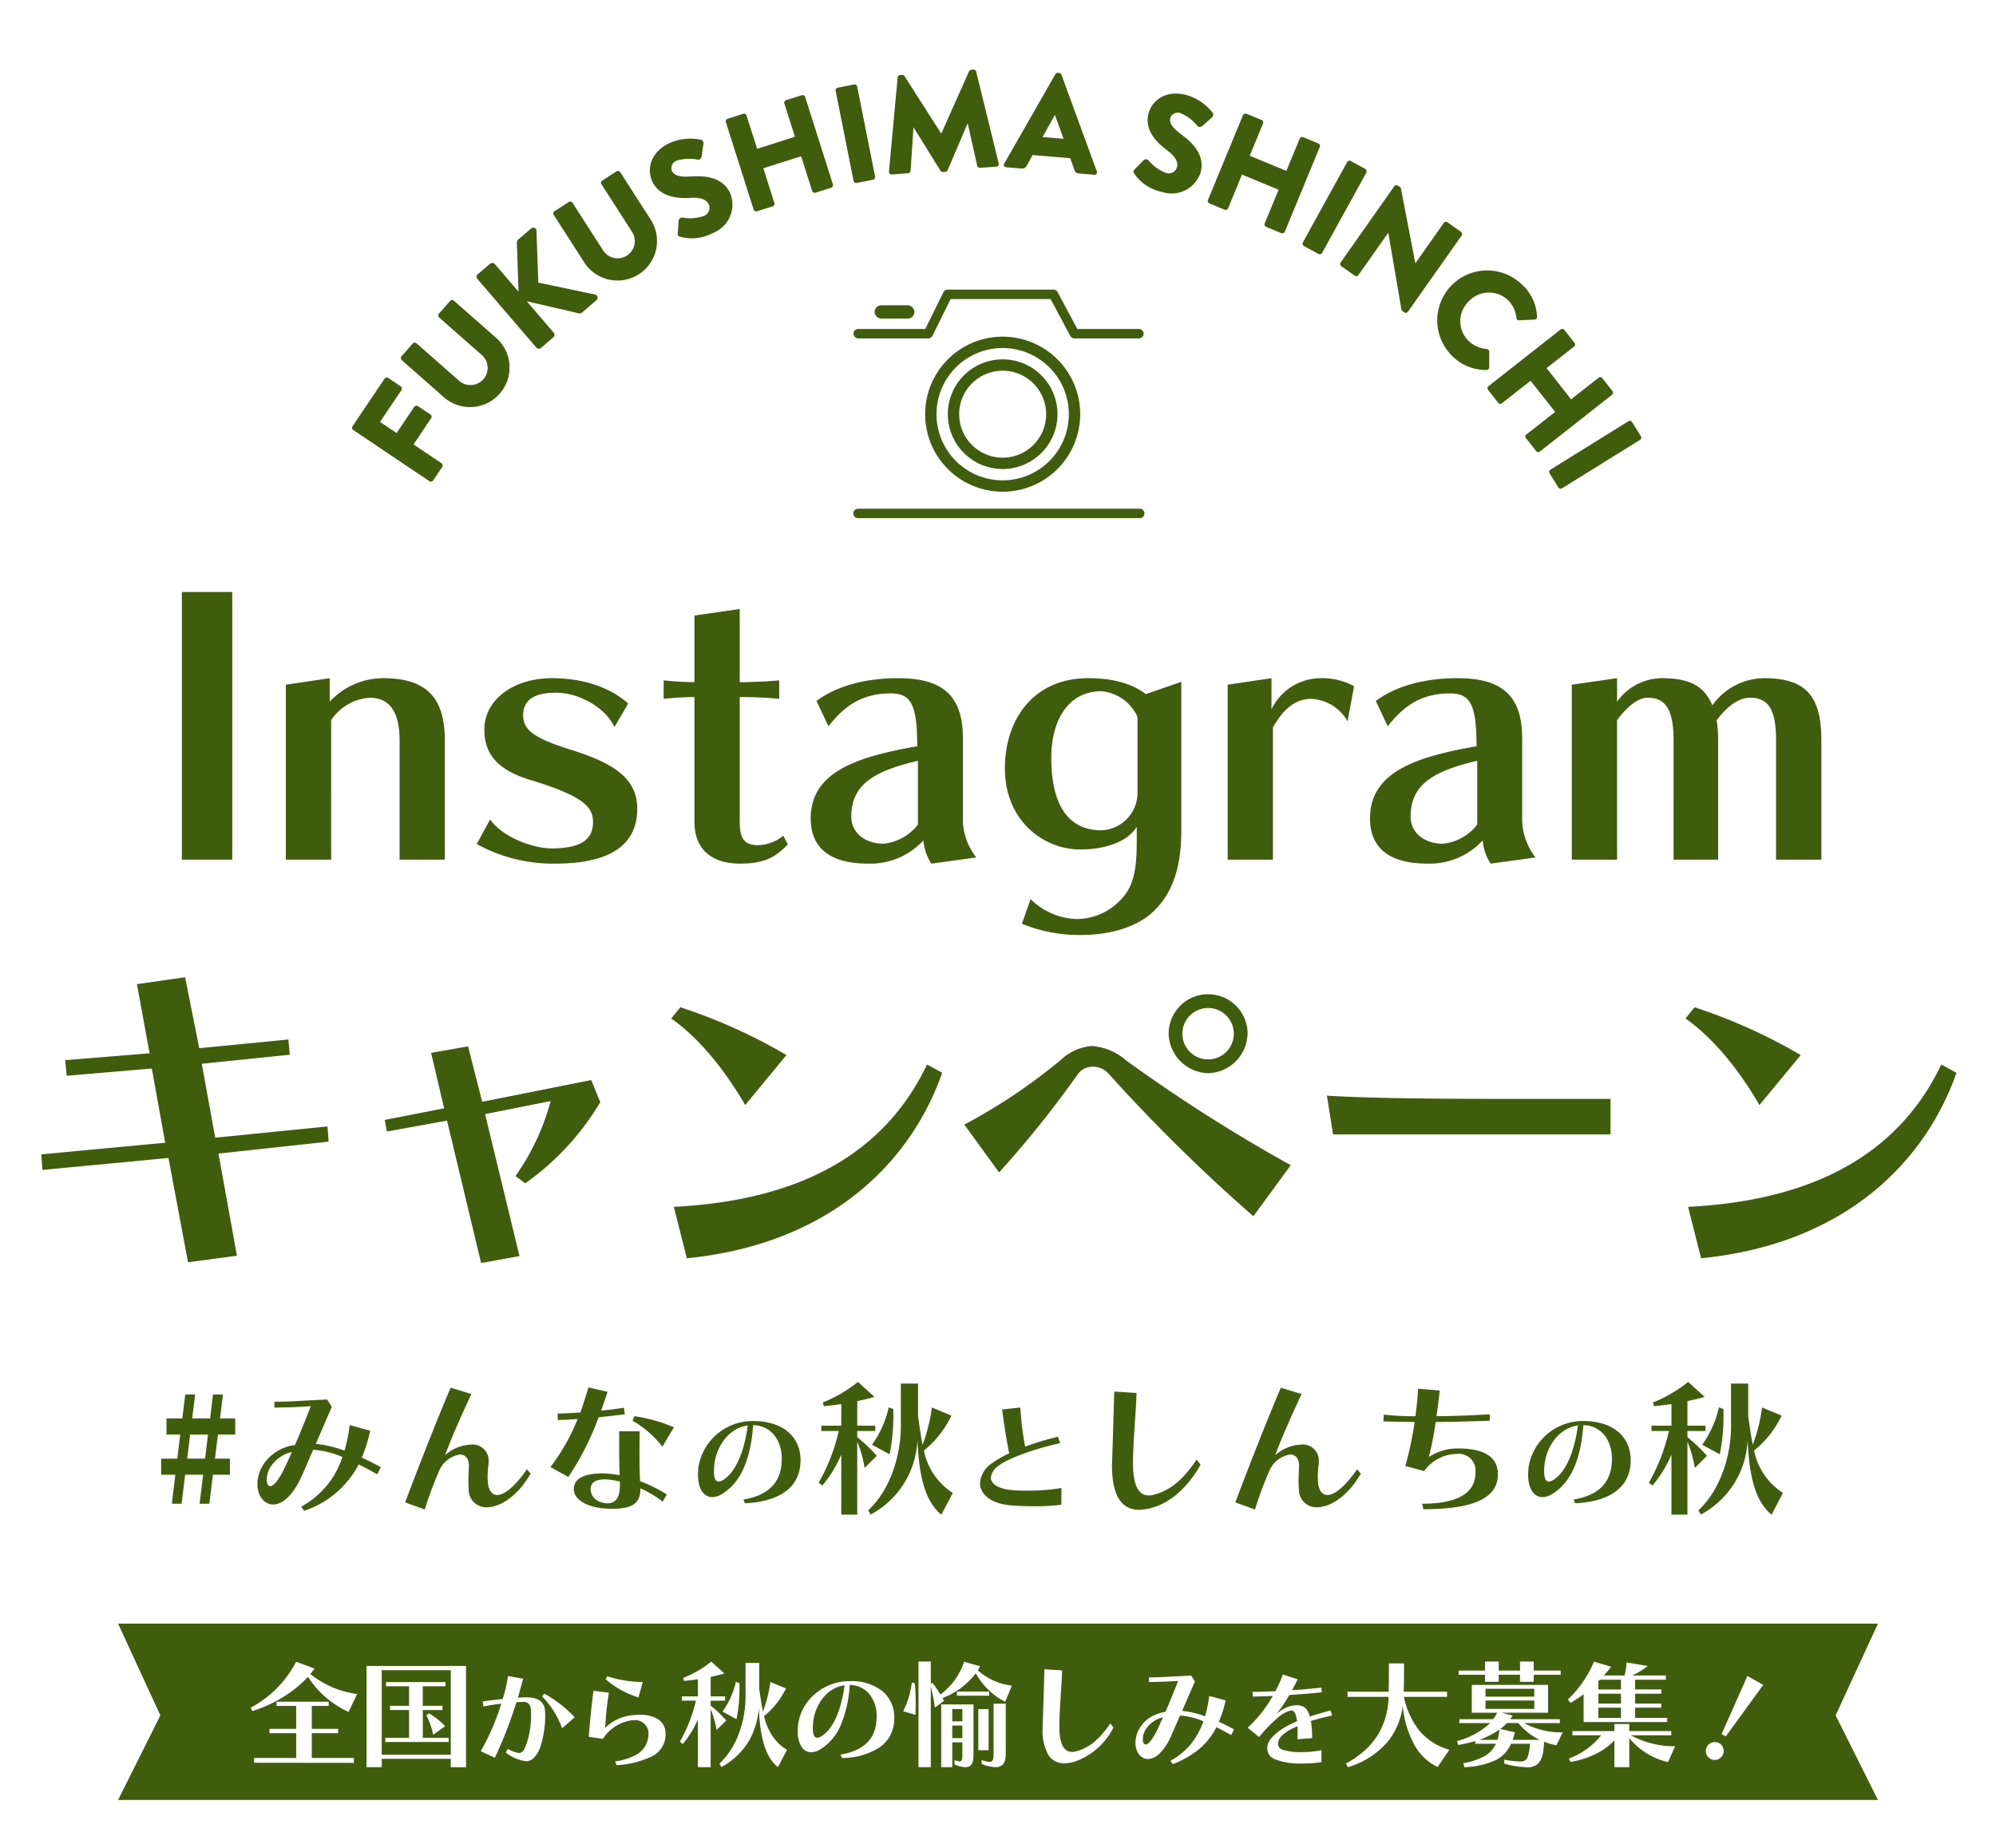
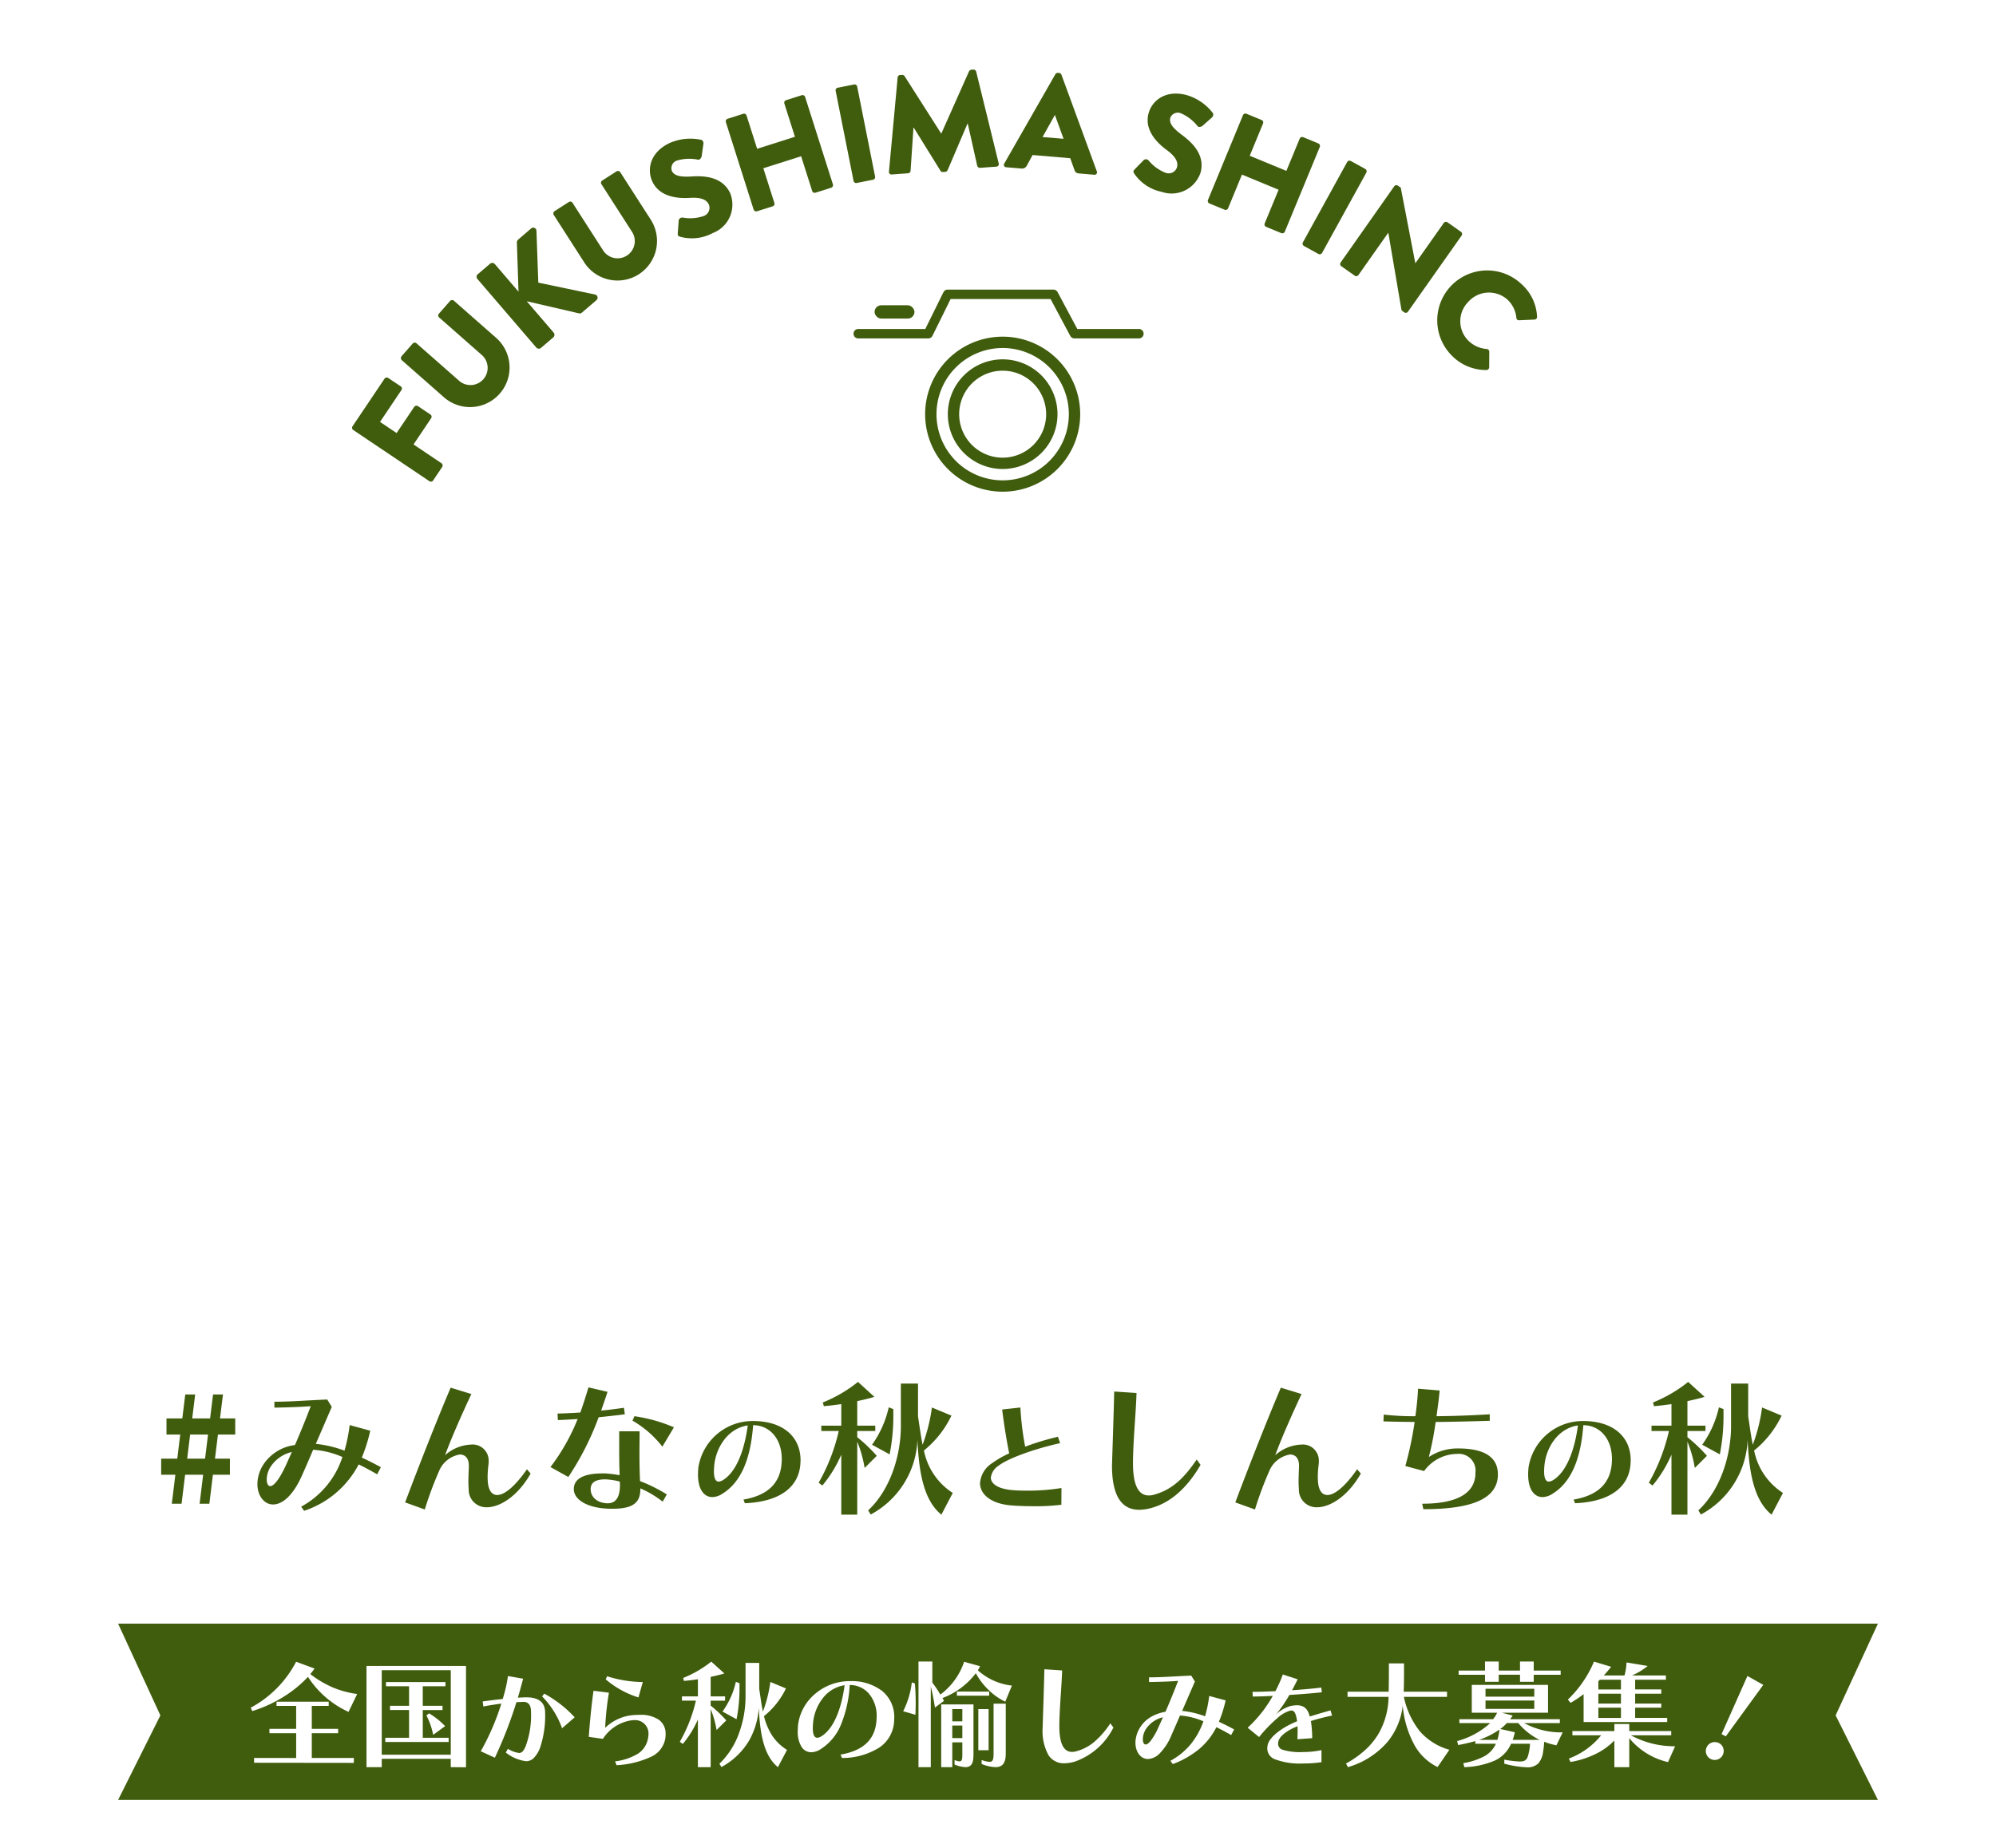
<svg xmlns="http://www.w3.org/2000/svg" width="270" height="250" viewBox="0 0 270 250">
  <g id="nav-text" transform="translate(-406 -120)">
    <rect id="長方形_1193" data-name="長方形 1193" width="270" height="250" transform="translate(406 120)" fill="none" />
    <g id="グループ_2160" data-name="グループ 2160" transform="translate(4.5 5.373)">
      <g id="グループ_1418" data-name="グループ 1418" transform="translate(401.5 122.626)">
        <path id="パス_5152" data-name="パス 5152" d="M-102.93,0l.48-3.92h2.3V-6.1h-2.02l.4-3.26h2.34v-2.18h-2.06l.4-3.24h-1.34l-.4,3.24h-2.42l.4-3.24h-1.34l-.4,3.24h-2.14v2.18h1.86l-.4,3.26h-2.18v2.18h1.92L-108.01,0h1.32l.48-3.92h2.44L-104.25,0Zm-.58-6.1h-2.42l.4-3.26h2.42Zm23.78,1.16c-.88-.48-1.74-.92-2.58-1.3a21.06,21.06,0,0,0,1.14-3.64l-2.78-.76a21.592,21.592,0,0,1-.7,3.46,15.712,15.712,0,0,0-3.88-.92l2.16-5-.62-1c-3.16.14-4.94.3-7.14.3v.8c2.36-.04,4-.12,4.92-.2-.76,1.98-1.44,3.64-2.14,5.26a6,6,0,0,0-4.3,2.68,4.99,4.99,0,0,0-.78,2.6c0,1.56.9,2.76,2.12,2.76,1.18,0,2.68-1.08,3.98-4.08.54-1.22,1-2.28,1.44-3.32a11.747,11.747,0,0,1,3.96.98A11.77,11.77,0,0,1-90.51.4l.4.56a12.891,12.891,0,0,0,7.38-6.28c.78.38,1.62.84,2.5,1.34Zm-12.8-.36c-1,2.18-1.74,2.92-2.16,2.92-.32,0-.48-.4-.48-.9a3.326,3.326,0,0,1,.46-1.62A4.706,4.706,0,0,1-91.77-7Zm32.56.64c-1.7,2.44-3.1,3.48-4.02,3.48-.72,0-1.14-.6-1.26-1.64-.02-.24-.04-.5-.04-.8a13.05,13.05,0,0,1,.12-1.7,3.389,3.389,0,0,0,.02-.44A2.165,2.165,0,0,0-67.55-8a5.618,5.618,0,0,0-3.5,1.44c.94-2.54,2.32-5.62,3.56-8.28l-2.8-.86c-1.98,4.66-4.28,10.54-6.16,15.52l2.66.96a47.179,47.179,0,0,1,1.9-5.12,3.7,3.7,0,0,1,2.84-2.32c.7,0,1.22.48,1.22,1.5V-5c-.02.58-.06,1.32-.06,2,0,.38.02.76.04,1.06A2.375,2.375,0,0,0-65.41.48c1.8,0,4.2-1.5,5.94-4.56Zm18.92,3.4a21.064,21.064,0,0,0-3.62-1.8c-.06-1.3-.08-2.52-.08-3.64s.02-2.16.02-3.1h-2.76v1.82c0,1.26,0,2.6.06,4.12a16.567,16.567,0,0,0-1.94-.24h-.38c-2.64,0-3.88.78-3.88,2.12,0,1.48,1.92,2.52,4.46,2.64.28.02.54.02.78.02,2.72,0,3.76-.78,3.76-2.66v-.1a14,14,0,0,1,3.02,1.8ZM-54.37-3.62a38.405,38.405,0,0,0,4.1-8.08c1.2-.12,2.42-.26,3.54-.4l-.12-.88c-.96.14-2.02.28-3.08.38.28-.82.58-1.66.86-2.54l-2.58-.6c-.36,1.22-.72,2.34-1.1,3.4-1.16.08-2.22.12-3.08.14l.04.88c.8-.02,1.72-.08,2.68-.14a27.712,27.712,0,0,1-3.68,6.5Zm5.2,3.56c-1.34-.08-2.18-.86-2.18-1.92,0-.96.78-1.32,1.98-1.32a9.885,9.885,0,0,1,1.96.3,3.24,3.24,0,0,1,.02.44v.08c0,1.52-.52,2.42-1.64,2.42Zm9.08-10.28a20.969,20.969,0,0,0-5.34-1.5l-.26.6a13.94,13.94,0,0,1,4.04,3.52Zm9.6,10.272c4.607-.187,7.327-2.091,7.514-5.406,0-.136.017-.272.017-.391,0-3.3-2.5-5.321-6.392-5.321a7.423,7.423,0,0,0-7.429,6.273q-.051.51-.051.969C-36.835-1.921-36-.9-34.9-.9a2.525,2.525,0,0,0,1.326-.425c2.516-1.53,3.859-4.641,4.2-9.3,2.108,0,3.876,1.683,3.876,4.607,0,.136-.017.272-.017.408-.153,2.7-1.717,4.454-5.168,5.049Zm.391-10.523c-.51,3.757-1.683,6.256-3.2,7.293a1.5,1.5,0,0,1-.731.306c-.408,0-.646-.425-.646-1.377,0-.255.017-.561.051-.9C-34.37-7.633-32.789-10.2-30.1-10.591ZM-2.37-1.46A8.868,8.868,0,0,1-6.27-7.2a13.549,13.549,0,0,0,3.72-4.72l-2.64-1.1A22.971,22.971,0,0,1-6.45-7.98c-.26-1.26-.42-2.56-.62-3.84v-4.44H-9.39v5.76c0,3.9-1.38,8.56-4.42,11.4l.34.56A11.98,11.98,0,0,0-7.15-8.64c.2,4.1.74,8.08,3.24,10.12ZM-15.29,1.48V-8.4a16.646,16.646,0,0,1,1,3.56l1.64-1.64A20.943,20.943,0,0,0-15.29-9v-.84h2.44v-.72h-2.44v-3.32c.82-.18,1.62-.36,2.32-.58l-2.22-2.02a18.672,18.672,0,0,1-4.76,2.78l.14.5c.76-.06,1.56-.16,2.36-.28v2.92h-2.7v.72h2.36a25.6,25.6,0,0,1-2.72,7l.5.38a17.018,17.018,0,0,0,2.56-4.18V1.48Zm4.38-8.16a26.424,26.424,0,0,0,.5-5.38v-.74l-.62-.24a13.931,13.931,0,0,1-2.26,5.06ZM12.337-2.125a27.927,27.927,0,0,1-4.658.357c-.7,0-1.377-.017-1.955-.068-1.989-.17-2.941-.867-2.941-1.7A2.249,2.249,0,0,1,3.837-5.151C5.027-6.086,8.546-7.4,12.15-8.194l-.289-.867A36.362,36.362,0,0,0,7.424-7.718a39.368,39.368,0,0,1-.646-5.3l-2.465.272c.255,2.091.629,4.352.952,5.933A13.005,13.005,0,0,0,2.936-5.474,3.493,3.493,0,0,0,1.321-2.788c0,1.5,1.445,2.822,4.352,3.026.9.068,1.938.1,2.958.1a28.4,28.4,0,0,0,3.689-.2ZM30.63-5.98c-1.9,2.8-3.54,4.14-5.78,4.76a2.315,2.315,0,0,1-.72.1c-1.3,0-2.12-1.24-2.12-4.34v-.48c.08-3.44.36-5.78.48-9.04l-3.02-.2c-.08,3.2-.16,5.66-.28,9.34,0,.24-.02.46-.02.68C19.17-1,20.51.82,22.85.82A6.545,6.545,0,0,0,24.61.54c2.6-.74,4.84-2.84,6.54-5.8Zm21.7,1.32c-1.7,2.44-3.1,3.48-4.02,3.48-.72,0-1.14-.6-1.26-1.64-.02-.24-.04-.5-.04-.8a13.049,13.049,0,0,1,.12-1.7,3.39,3.39,0,0,0,.02-.44A2.165,2.165,0,0,0,44.75-8a5.618,5.618,0,0,0-3.5,1.44c.94-2.54,2.32-5.62,3.56-8.28l-2.8-.86C40.03-11.04,37.73-5.16,35.85-.18l2.66.96a47.178,47.178,0,0,1,1.9-5.12,3.7,3.7,0,0,1,2.84-2.32c.7,0,1.22.48,1.22,1.5V-5c-.02.58-.06,1.32-.06,2,0,.38.02.76.04,1.06A2.375,2.375,0,0,0,46.89.48c1.8,0,4.2-1.5,5.94-4.56Zm19.04.68c0-2.12-1.52-3.5-5.4-3.5a7.054,7.054,0,0,0-3.94,1.16,40.824,40.824,0,0,0,.92-4.74c2.24-.02,4.7-.08,7.32-.16v-.88c-2.62.16-5.02.24-7.2.26.16-1.22.32-2.28.42-3.48l-2.92-.24c-.06,1.28-.18,2.4-.36,3.72a35.106,35.106,0,0,1-4.28-.22l-.04.92c1.22.04,2.64.06,4.22.08A47.468,47.468,0,0,1,58.85-5.1l2.54.68a5.571,5.571,0,0,1,4.48-2.32A2.256,2.256,0,0,1,68.33-4.2v.28C68.21-1.86,66.57,0,61.13,0l.16.74c6.66,0,9.94-1.44,10.08-4.52ZM81.806-.068c4.607-.187,7.327-2.091,7.514-5.406,0-.136.017-.272.017-.391,0-3.3-2.5-5.321-6.392-5.321a7.423,7.423,0,0,0-7.429,6.273q-.051.51-.051.969C75.465-1.921,76.3-.9,77.4-.9a2.525,2.525,0,0,0,1.326-.425c2.516-1.53,3.859-4.641,4.2-9.3,2.108,0,3.876,1.683,3.876,4.607,0,.136-.017.272-.017.408-.153,2.7-1.717,4.454-5.168,5.049ZM82.2-10.591C81.687-6.834,80.514-4.335,79-3.3a1.5,1.5,0,0,1-.731.306c-.408,0-.646-.425-.646-1.377,0-.255.017-.561.051-.9C77.93-7.633,79.511-10.2,82.2-10.591ZM109.93-1.46a8.868,8.868,0,0,1-3.9-5.74,13.549,13.549,0,0,0,3.72-4.72l-2.64-1.1a22.971,22.971,0,0,1-1.26,5.04c-.26-1.26-.42-2.56-.62-3.84v-4.44h-2.32v5.76c0,3.9-1.38,8.56-4.42,11.4l.34.56a11.98,11.98,0,0,0,6.32-10.1c.2,4.1.74,8.08,3.24,10.12ZM97.01,1.48V-8.4a16.646,16.646,0,0,1,1,3.56l1.64-1.64A20.943,20.943,0,0,0,97.01-9v-.84h2.44v-.72H97.01v-3.32c.82-.18,1.62-.36,2.32-.58l-2.22-2.02a18.672,18.672,0,0,1-4.76,2.78l.14.5c.76-.06,1.56-.16,2.36-.28v2.92h-2.7v.72h2.36a25.6,25.6,0,0,1-2.72,7l.5.38a17.018,17.018,0,0,0,2.56-4.18V1.48Zm4.38-8.16a26.425,26.425,0,0,0,.5-5.38v-.74l-.62-.24a13.931,13.931,0,0,1-2.26,5.06Z" transform="translate(131.25 195.443)" fill="#405c0d" />
        <g id="グループ_1575" data-name="グループ 1575" transform="translate(47.475)">
          <g id="グループ_1404" data-name="グループ 1404" transform="translate(67.95 31.178)">
            <g id="グループ_1405" data-name="グループ 1405" transform="translate(0)">
              <path id="パス_2015" data-name="パス 2015" d="M6748.712,2309.7H6740a.637.637,0,0,1-.563-.338l-2.666-4.988h-13.526l-2.452,4.969a.639.639,0,0,1-.573.357h-9.465a.639.639,0,1,1,0-1.279h9.068l2.452-4.97a.64.64,0,0,1,.573-.356h14.308a.64.64,0,0,1,.564.338l2.665,4.988h8.331a.639.639,0,0,1,0,1.279Z" transform="translate(-6710.083 -2303.091)" fill="#405c0d" />
              <rect id="長方形_764" data-name="長方形 764" width="5.395" height="1.798" rx="0.899" transform="translate(2.879 2.125)" fill="#405c0d" />
              <path id="楕円形_11" data-name="楕円形 11" d="M10.487,1.535a8.952,8.952,0,1,0,8.952,8.952,8.962,8.962,0,0,0-8.952-8.952m0-1.535A10.487,10.487,0,1,1,0,10.487,10.487,10.487,0,0,1,10.487,0Z" transform="translate(9.719 6.371)" fill="#405c0d" />
              <path id="楕円形_12" data-name="楕円形 12" d="M7.417,1.535A5.883,5.883,0,1,0,13.3,7.417,5.889,5.889,0,0,0,7.417,1.535M7.417,0A7.417,7.417,0,1,1,0,7.417,7.417,7.417,0,0,1,7.417,0Z" transform="translate(12.789 9.44)" fill="#405c0d" />
-               <path id="線_9" data-name="線 9" d="M36.249-1.221H-1.861A.639.639,0,0,1-2.5-1.861.639.639,0,0,1-1.861-2.5h38.11a.639.639,0,0,1,.639.639A.639.639,0,0,1,36.249-1.221Z" transform="translate(2.5 32.146)" fill="#405c0d" />
            </g>
          </g>
          <g id="_レイヤー_1-2" transform="matrix(1, 0.017, -0.017, 1, 0.995, 0)">
            <path id="パス_2054" data-name="パス 2054" d="M.163,7.17a.356.356,0,0,1-.1-.494L4.282.161a.36.36,0,0,1,.494-.1L6.493,1.167a.356.356,0,0,1,.1.494L3.77,6.022l2.267,1.47L8.365,3.9a.375.375,0,0,1,.494-.1L10.575,4.91a.364.364,0,0,1,.1.494L8.352,8.992l3.829,2.483a.37.37,0,0,1,.1.494l-1.2,1.859a.36.36,0,0,1-.494.1L.163,7.176Z" transform="translate(0 42.996)" fill="#405c0d" />
            <path id="パス_2055" data-name="パス 2055" d="M.12,8.229a.372.372,0,0,1-.043-.5l1.495-1.76a.36.36,0,0,1,.5-.043l5.787,4.916A2.325,2.325,0,1,0,10.866,7.3L5.079,2.381a.359.359,0,0,1-.043-.5L6.531.12a.372.372,0,0,1,.5-.043l5.9,5.015a5.349,5.349,0,0,1-6.923,8.152L.108,8.229Z" transform="translate(6.441 32.371)" fill="#405c0d" />
            <path id="パス_2056" data-name="パス 2056" d="M.116,7.072a.445.445,0,0,1,.037-.636L1.8,4.979a.462.462,0,0,1,.636.037L5.705,8.7,5.372,2.052a.549.549,0,0,1,.142-.377L7.28.106a.431.431,0,0,1,.71.3l.371,7.022,7.714,1.482a.437.437,0,0,1,.191.753l-1.933,1.717a.5.5,0,0,1-.34.124L6.842,9.975l3.712,4.181a.455.455,0,0,1-.037.636L8.873,16.25a.449.449,0,0,1-.636-.037Z" transform="translate(16.493 22.387)" fill="#405c0d" />
            <path id="パス_2057" data-name="パス 2057" d="M.056,6.083a.37.37,0,0,1,.1-.494L2.075,4.311a.355.355,0,0,1,.494.1l4.218,6.324a2.325,2.325,0,1,0,3.866-2.581L6.435,1.828a.355.355,0,0,1,.1-.494L8.455.056a.37.37,0,0,1,.494.1l4.3,6.448a5.347,5.347,0,0,1-8.893,5.935L.056,6.089Z" transform="translate(26.725 14.526)" fill="#405c0d" />
            <path id="パス_2058" data-name="パス 2058" d="M3.915,12.855l.1-1.785a.487.487,0,0,1,.525-.383,5.622,5.622,0,0,0,2.847-.259,1.175,1.175,0,0,0,.661-1.581c-.352-.7-1.2-.951-2.575-.84-1.729.142-4.1-.086-5.1-2.1C-.451,4.239.012,1.917,2.6.639A6.959,6.959,0,0,1,6.824.12c.259.019.377.34.364.488L6.972,2.325c-.025.241-.253.543-.463.5A5.916,5.916,0,0,0,3.606,3,1.091,1.091,0,0,0,2.97,4.388c.309.624,1.044.846,2.643.723,1.569-.13,4.162-.136,5.293,2.155a4.115,4.115,0,0,1-2.248,5.441,5.938,5.938,0,0,1-4.422.574c-.253-.086-.333-.13-.315-.426" transform="translate(39.682 9.997)" fill="#405c0d" />
            <path id="パス_2059" data-name="パス 2059" d="M.018,3.828A.365.365,0,0,1,.24,3.377l2.112-.71A.354.354,0,0,1,2.8,2.89L4.31,7.367,9.393,5.656,7.886,1.179A.357.357,0,0,1,8.108.728l2.118-.71a.365.365,0,0,1,.451.222l3.965,11.771a.37.37,0,0,1-.222.451l-2.118.71a.357.357,0,0,1-.451-.222L10.276,8.275,5.193,9.985l1.575,4.675a.357.357,0,0,1-.222.451l-2.118.71a.37.37,0,0,1-.451-.222L.018,3.828Z" transform="translate(49.829 3.843)" fill="#405c0d" />
            <path id="パス_2060" data-name="パス 2060" d="M.364.006H2.612a.358.358,0,0,1,.358.358V12.784a.358.358,0,0,1-.358.358H.358A.358.358,0,0,1,0,12.784V.358A.358.358,0,0,1,.358,0Z" transform="translate(64.546 2.837) rotate(-12.22)" fill="#405c0d" />
            <path id="パス_2061" data-name="パス 2061" d="M.952,1.242A.362.362,0,0,1,1.261.909l.3-.025a.413.413,0,0,1,.333.161l5.076,7.67H7L10.6.242a.408.408,0,0,1,.3-.216L11.2,0a.369.369,0,0,1,.364.266L14.823,12.63a.344.344,0,0,1-.315.445l-2.2.2a.378.378,0,0,1-.383-.266L10.549,7.319h-.037L7.931,13.662a.425.425,0,0,1-.3.235l-.34.031a.386.386,0,0,1-.333-.179L3.25,7.986H3.213l-.29,5.855a.367.367,0,0,1-.327.333l-2.2.2A.34.34,0,0,1,0,14L.959,1.255Z" transform="translate(72.017 0)" fill="#405c0d" />
            <path id="パス_2062" data-name="パス 2062" d="M.044,12.4,6.757.186A.383.383,0,0,1,7.091,0l.185.012a.367.367,0,0,1,.3.229l5.009,12.994a.33.33,0,0,1-.352.463l-2.075-.142c-.34-.025-.482-.148-.624-.513l-.574-1.525-5.1-.346L3.1,12.624a.706.706,0,0,1-.7.4L.334,12.889a.328.328,0,0,1-.284-.506M8.011,8.906,6.794,5.719H6.776l-1.612,3Z" transform="translate(87.543 0.248)" fill="#405c0d" />
            <path id="パス_2063" data-name="パス 2063" d="M.143,10.363l1.229-1.3A.483.483,0,0,1,2.02,9.1,5.619,5.619,0,0,0,4.361,10.74a1.176,1.176,0,0,0,1.525-.784c.185-.766-.309-1.507-1.427-2.3-1.414-1-3.088-2.7-2.551-4.891C2.348.964,4.2-.518,7,.173A6.928,6.928,0,0,1,10.568,2.5c.185.179.068.5-.031.611L9.264,4.28c-.179.167-.543.253-.679.086A5.9,5.9,0,0,0,6.244,2.638a1.09,1.09,0,0,0-1.377.648C4.7,3.959,5.127,4.6,6.424,5.54,7.708,6.454,9.7,8.115,9.092,10.6a4.123,4.123,0,0,1-5.225,2.724A5.926,5.926,0,0,1,.112,10.913c-.136-.229-.173-.315.031-.531" transform="translate(105.076 2.78)" fill="#405c0d" />
            <path id="パス_2064" data-name="パス 2064" d="M4.561.225a.374.374,0,0,1,.463-.2L7.1.837a.36.36,0,0,1,.2.463L5.574,5.7l4.99,1.964,1.729-4.4a.361.361,0,0,1,.463-.2l2.075.815a.374.374,0,0,1,.2.463L10.49,15.893a.374.374,0,0,1-.463.2l-2.075-.815a.36.36,0,0,1-.2-.463L9.557,10.23,4.567,8.266l-1.8,4.589a.361.361,0,0,1-.463.2L.225,12.243a.374.374,0,0,1-.2-.463L4.567.225Z" transform="translate(115.196 5.321)" fill="#405c0d" />
            <path id="パス_2065" data-name="パス 2065" d="M5.843.186A.369.369,0,0,1,6.325.038l1.989,1.05a.369.369,0,0,1,.148.482L2.656,12.544a.369.369,0,0,1-.482.148L.186,11.642a.369.369,0,0,1-.148-.482L5.843.186Z" transform="translate(128.118 11.456)" fill="#405c0d" />
            <path id="パス_2066" data-name="パス 2066" d="M7.141.142a.357.357,0,0,1,.488-.08l.389.266,2.137,10.165.019.012L13.916,5A.354.354,0,0,1,14.41,4.9l1.859,1.266a.368.368,0,0,1,.093.494L9.266,17.1a.357.357,0,0,1-.488.08l-.247-.167a.47.47,0,0,1-.148-.216L6.443,6.472,6.425,6.46,2.491,12.246A.354.354,0,0,1,2,12.339L.15,11.085a.368.368,0,0,1-.093-.494L7.141.142Z" transform="translate(133.249 14.662)" fill="#405c0d" />
            <path id="パス_2067" data-name="パス 2067" d="M11.353,1.792a6.269,6.269,0,0,1,2.162,4.354.352.352,0,0,1-.34.4l-2.106.13a.327.327,0,0,1-.346-.315A3.861,3.861,0,0,0,9.506,3.941,3.743,3.743,0,0,0,4.183,4.3a3.716,3.716,0,0,0,.148,5.3,4,4,0,0,0,2.458,1.038.367.367,0,0,1,.346.346l.025,2.137a.376.376,0,0,1-.358.358,6.455,6.455,0,0,1-4.589-1.742,6.753,6.753,0,1,1,9.134-9.949" transform="translate(146.478 25.976)" fill="#405c0d" />
-             <path id="パス_2068" data-name="パス 2068" d="M9.752.075a.371.371,0,0,1,.5.049L11.66,1.853a.358.358,0,0,1-.049.5L7.942,5.336,11.327,9.5,15,6.516a.355.355,0,0,1,.5.049L16.9,8.294a.371.371,0,0,1-.049.5L7.226,16.632a.371.371,0,0,1-.5-.049L5.318,14.853a.358.358,0,0,1,.049-.5L9.2,11.24,5.812,7.078,1.983,10.19a.355.355,0,0,1-.5-.049L.075,8.412a.371.371,0,0,1,.049-.5Z" transform="translate(153.458 33.726)" fill="#405c0d" />
-             <path id="パス_2069" data-name="パス 2069" d="M.358,0H12.778a.358.358,0,0,1,.358.358V2.612a.358.358,0,0,1-.358.358H.358A.358.358,0,0,1,0,2.612V.364A.358.358,0,0,1,.358.006Z" transform="translate(161.854 52.981) rotate(-32.83)" fill="#405c0d" />
          </g>
        </g>
-         <path id="パス_5151" data-name="パス 5151" d="M-103.586,0V-36.211H-110.4V0Zm28.763,0V-16.023c0-5.586-2.156-8.526-8.379-8.526a9.867,9.867,0,0,0-7.2,3.185v-3.185l-5.929.882V0h6.125V-18.865A6.75,6.75,0,0,1-84.966-21.9c2.45,0,4.018,1.617,4.018,5.782V0Zm24.794-21.119c-1.519-1.421-4.9-3.43-10.29-3.43-5.341,0-9.163,2.989-9.163,6.958,0,3.626,2.205,5.586,6.223,6.811,7.644,2.3,8.477,3.871,8.477,5.733,0,2.3-1.617,3.528-5.586,3.528-2.6,0-6.713-1.568-8.33-3.92l-1.813,3.332A21.445,21.445,0,0,0-59.927.539C-51.842.539-48.8-2.4-48.8-6.909c0-4.165-3.332-6.174-8.918-7.938-4.851-1.519-6.517-2.6-6.517-4.7,0-2.5,2.254-3.038,4.459-3.038,3.185,0,6.762,2.107,7.889,4.655ZM-29.057-3.234A5.531,5.531,0,0,1-32.438-1.96c-1.911,0-2.5-.882-2.5-3.234V-22c1.715,0,3.969.1,5.341.245v-2.5c-1.421.147-3.871.245-5.341.245v-9.9l-6.125.882v9.016a40.354,40.354,0,0,1-4.165-.245v2.5A41.166,41.166,0,0,1-41.062-22V-5.145c0,3.92,2.5,5.684,6.174,5.684,3.822,0,5.047-1.225,6.468-2.6ZM-2.94-.294a8.517,8.517,0,0,1-1.813-5V-16.464c0-6.076-3.136-8.085-8.771-8.085-4.753,0-8.575,1.225-11.025,3.087l1.617,3.43c2.4-3.136,4.949-4.459,8.428-4.459,2.744,0,3.577,1.519,3.577,7.154-8.183,1.421-14.406,3.479-14.406,9.751,0,3.773,2.3,6.125,7.791,6.125A9.746,9.746,0,0,0-10.094-2.6,6.817,6.817,0,0,0-9.016.539Zm-7.889-4.459a6.7,6.7,0,0,1-4.655,2.6c-2.3,0-4.361-1.323-4.361-3.675,0-4.361,3.136-6.174,9.016-7.546Zm29.6,1.764c0,3.234-.1,6.125-1.911,8.134a8.248,8.248,0,0,1-6.174,2.891,9.2,9.2,0,0,1-6.272-2.7L3.234,8.673a20.361,20.361,0,0,0,7.987,1.519c3.479,0,7.007-.833,9.359-2.793C23.618,4.851,24.794.98,24.794-3.822V-24.059l-4.8,1.666c-1.274-.98-3.528-2.156-7.791-2.156-7.448,0-11.27,5.635-11.27,12.2,0,7.105,5.243,10.976,10.192,10.976,3.43,0,6.468-1.078,7.644-3.087Zm.1-6.174a5.078,5.078,0,0,1-4.9,5.194c-4.116,0-6.762-2.94-6.762-9.8,0-5.439,2.548-9.016,6.762-9.016a5.922,5.922,0,0,1,4.9,3.479ZM37.191,0V-17.885c1.078-1.911,2.646-3.871,5.194-3.871a5.975,5.975,0,0,1,4.9,3.038l.882-4.753a9.114,9.114,0,0,0-4.508-1.078,7.418,7.418,0,0,0-6.664,4.214v-4.214l-5.929.882V0ZM72.716-.294a8.517,8.517,0,0,1-1.813-5V-16.464c0-6.076-3.136-8.085-8.771-8.085-4.753,0-8.575,1.225-11.025,3.087l1.617,3.43c2.4-3.136,4.949-4.459,8.428-4.459,2.744,0,3.577,1.519,3.577,7.154-8.183,1.421-14.406,3.479-14.406,9.751,0,3.773,2.3,6.125,7.791,6.125A9.746,9.746,0,0,0,65.562-2.6,6.817,6.817,0,0,0,66.64.539ZM64.827-4.753a6.7,6.7,0,0,1-4.655,2.6c-2.3,0-4.361-1.323-4.361-3.675,0-4.361,3.136-6.174,9.016-7.546ZM111.377,0V-16.023c0-5.586-1.617-8.526-7.693-8.526a8.7,8.7,0,0,0-7.056,3.675c-1.029-2.45-2.842-3.675-6.811-3.675a7.5,7.5,0,0,0-6.076,3.185v-3.185l-6.125.882V0h6.125V-18.865c1.176-1.617,2.695-3.038,4.165-3.038,2.4,0,3.479,1.617,3.479,5.782V0h6.027V-16.023a16.883,16.883,0,0,0-.2-2.842c1.176-1.519,2.695-3.038,4.557-3.038,2.45,0,3.479,1.617,3.479,5.782V0ZM-102.949,53.588l-2.5-13.818,14.9-1.617L-90.7,36.1l-15.19,1.519-1.813-10,11.907-1.225-.2-2.058-12.054,1.176-1.911-9.6-6.517.931,1.715,9.359-11.417.931.2,2.107,11.515-.98,1.813,10.045-16.758,1.568.147,2.107,17.052-1.617,2.646,14.112Zm38.22.049-4.655-19.208,8.869-1.764a31.748,31.748,0,0,1-4.753,10.143l1.323.98A35.943,35.943,0,0,0-53.8,32.812l-1.225-2.989-14.749,2.94-1.911-7.5-5,.882,1.764,7.5-8.036,1.568.294,1.568,8.134-1.47,4.606,19.257Zm36.113-27.2a73.546,73.546,0,0,0-14.357-6.468L-44.2,21.493c3.626,2.548,7.105,6.713,10,11.711ZM-9.6,27.716C-14.8,38.643-25.235,46.042-43.855,46.973l1.764,6.958C-22.834,52.02-11.858,41.093-7.546,28.843Zm43.365-4.165a5.341,5.341,0,0,0-10.682,0,5.485,5.485,0,0,0,5.341,5.341A5.485,5.485,0,0,0,33.761,23.551Zm5.831,17.787A219.952,219.952,0,0,1,17.346,27.177a7.839,7.839,0,0,0-4.655-1.96A6.757,6.757,0,0,0,8.575,27.03,76.806,76.806,0,0,1-4.557,35.85l4.7,6.468A138.817,138.817,0,0,0,10.682,29.186a2.517,2.517,0,0,1,2.156-1.176,2.9,2.9,0,0,1,2.107.931,229.365,229.365,0,0,0,19.6,19.306ZM31.9,23.551a3.479,3.479,0,0,1-6.958,0,3.479,3.479,0,0,1,6.958,0Zm50.96,13.622v-4.8H69.972c-9.261,0-19.159-.049-25.48-.441l.833,5.243Zm25.725-10.731a73.546,73.546,0,0,0-14.357-6.468L93,21.493c3.626,2.548,7.105,6.713,10,11.711ZM127.6,27.716C122.4,38.643,111.965,46.042,93.345,46.973l1.764,6.958c19.257-1.911,30.233-12.838,34.545-25.088Z" transform="translate(135 108.303)" fill="#405c0d" />
      </g>
-       <path id="中マド_6" data-name="中マド 6" d="M238.05,23.85H0L5.719,12.412,0,0H238.05l-5.719,12.412,5.719,11.438ZM187.51,18.4v.541a13.424,13.424,0,0,0,3.006.493,2.083,2.083,0,0,0,1.613-.541,3.019,3.019,0,0,0,.642-1.637,8.729,8.729,0,0,0,.128-1.265V15.98a9.415,9.415,0,0,0,1.663.477l.848-1.749a10.442,10.442,0,0,1-5.213-1.256h4.829v-.525h-6.732a5.444,5.444,0,0,0,.352-.493l-1.455-.381h6.237V8.285H183.112v3.769h3.422a3.306,3.306,0,0,1-.544.874h-4.557v.525h4.174a10.738,10.738,0,0,1-4.478,2.432l.144.541c.854-.159,1.612-.336,2.319-.541v.366h2.782a3.636,3.636,0,0,1-1.559,1.687,9.421,9.421,0,0,1-2.854.936l.144.541a11.184,11.184,0,0,0,4.2-.926,4.5,4.5,0,0,0,2.121-2.238h2.559a5.564,5.564,0,0,1-.112.986c-.205,1.007-.327,1.415-1.279,1.415A14.493,14.493,0,0,1,187.51,18.4ZM35.663,18.286H45v1.129l2.063.016V5.725H33.6v13.69h2.063V18.286ZM166.305,9.207h0v.7h5.549a10.236,10.236,0,0,1-1.373,5.014,9.692,9.692,0,0,1-1.755,2.143,13.308,13.308,0,0,1-2.629,1.858l.256.493a11.175,11.175,0,0,0,5.4-3.464,9.474,9.474,0,0,0,2.019-4.835,13.56,13.56,0,0,0,1.513,5.173,7.16,7.16,0,0,0,3.2,3.111l1.6-2.338a8.256,8.256,0,0,1-3.942-2.433,11.022,11.022,0,0,1-2.215-4.722h5.837v-.7H173.9c.031-.48.048-1.469.048-2.862v-.97H171.9V6.393c0,1.708-.024,2.586-.032,2.814Zm-79.641,2.17h0c.158,3.212.581,6.408,2.59,8.039l1.231-2.337a6.415,6.415,0,0,1-2.075-2.037,8.7,8.7,0,0,1-1.043-2.526,10.839,10.839,0,0,0,2.974-3.752l-2.111-.874a18.16,18.16,0,0,1-1.008,4.007c-.148-.712-.257-1.451-.362-2.166-.043-.291-.087-.591-.134-.887V5.312H84.874V9.891a14.357,14.357,0,0,1-.856,4.847,10.739,10.739,0,0,1-2.678,4.215l.272.445a9.65,9.65,0,0,0,3.81-3.693A10.461,10.461,0,0,0,86.665,11.376ZM202.4,15.805h0v3.608h2.015V15.488a9.556,9.556,0,0,0,5.245,3.244l.959-2.146a12.29,12.29,0,0,1-5.981-1.479h5.453v-.573h-5.677V13.58H202.4v.954h-5.677v.573h3.886a10.22,10.22,0,0,1-4.366,3.148l.224.461a12.341,12.341,0,0,0,3.35-1.061,8.966,8.966,0,0,0,2.582-1.848Zm-85.589,2.639v.541a5.584,5.584,0,0,0,1.871.429c1.223,0,1.391-.925,1.391-1.924V10.829h-1.647v6.662c0,.821-.055,1.209-.56,1.209A3.9,3.9,0,0,1,116.809,18.445Zm-3.662,0v.62a4.344,4.344,0,0,0,1.471.35c1,0,1.087-.857,1.087-1.813V10.924H111.34v8.491h1.5V16.06H114.2V17.6c0,.719-.036,1.034-.384,1.034A2.006,2.006,0,0,1,113.147,18.445ZM108.269,5.121V19.415h1.663V8.507a28.337,28.337,0,0,1,.56,2.846l1.231-.906-.208-.382a10.213,10.213,0,0,0,4.509-3.355,9.131,9.131,0,0,0,1.727,2.258,8.394,8.394,0,0,0,2.255,1.59l.9-2.178A8.218,8.218,0,0,1,116.3,6.313a6.273,6.273,0,0,0,.3-.556l-2.159-.6a9.089,9.089,0,0,1-3.214,4.436,16.884,16.884,0,0,0-1.087-1.622l-.208.191V5.121Zm-29.84,7.841h0v6.453h1.727V11.56a13.223,13.223,0,0,1,.8,2.83l1.311-1.3a16.719,16.719,0,0,0-2.111-2v-.668h1.951V9.843H80.157V7.2c.689-.151,1.3-.289,1.855-.461L80.237,5.137a14.9,14.9,0,0,1-3.806,2.21l.112.4c.554-.044,1.172-.116,1.887-.223V9.843H76.271v.572h1.887a20.167,20.167,0,0,1-2.175,5.565l.4.3A13.428,13.428,0,0,0,78.429,12.962Zm-8.724.1a1.813,1.813,0,0,1,2.041,1.856,3.742,3.742,0,0,1-.058.549,3.109,3.109,0,0,1-1.307,2.087,7.623,7.623,0,0,1-3.155,1.075l.2.522a12.647,12.647,0,0,0,4.562-1.091,3.373,3.373,0,0,0,2.014-2.417,3.8,3.8,0,0,0,.058-.681,2.293,2.293,0,0,0-.909-1.954,4.339,4.339,0,0,0-2.6-.67,10.032,10.032,0,0,0-1.108.058,6.167,6.167,0,0,0-3.558,1.7,39.278,39.278,0,0,1,.51-4.755l-2.085-.261c-.251,1.745-.491,4.076-.642,6.234l1.91.275a5.571,5.571,0,0,1,3.849-2.508A1.869,1.869,0,0,1,69.705,13.063Zm73.937-.628h0a9.426,9.426,0,0,1,3.166.779,10.163,10.163,0,0,1-1.721,3.106,9.291,9.291,0,0,1-2.741,2.236l.32.445a12.446,12.446,0,0,0,3.592-2.055,9.391,9.391,0,0,0,2.309-2.937c.548.266,1.165.594,2,1.065l.4-.763c-.763-.414-1.438-.752-2.063-1.034a16.751,16.751,0,0,0,.912-2.894l-2.223-.6a17.01,17.01,0,0,1-.56,2.751,12.554,12.554,0,0,0-3.1-.731l1.727-3.975-.5-.8c-.865.038-1.608.079-2.264.114h0c-1.278.069-2.286.124-3.442.124V7.9c2.262-.038,3.436-.116,3.934-.159-.581,1.5-1.125,2.833-1.711,4.182a5.836,5.836,0,0,0-2.091.773,4.25,4.25,0,0,0-1.347,1.357,3.964,3.964,0,0,0-.624,2.067c0,1.251.729,2.194,1.695,2.194a2.342,2.342,0,0,0,1.555-.727,7.592,7.592,0,0,0,1.627-2.516c.439-.986.8-1.825,1.151-2.639Zm15.086-.677c.392,0,.6.393.758,1.45-2.124.854-3.761,2.171-3.98,3.2a2.7,2.7,0,0,0-.058.479,1.584,1.584,0,0,0,1.1,1.488,9.627,9.627,0,0,0,3.769.542,15.651,15.651,0,0,0,2.464-.174V17.108a11.7,11.7,0,0,1-2.493.261,8.034,8.034,0,0,1-2.772-.31.834.834,0,0,1-.6-.864c0-.8.957-1.641,2.624-2.32,0,.1,0,.2.007.3s.008.229.008.348c0,.29-.011.6-.023.954l-.006.162,2-.145a15.462,15.462,0,0,0-.175-2.319,28.314,28.314,0,0,1,2.858-.739l-.2-.7c-.822.224-1.927.549-2.814.827-.258-1.053-.8-1.522-1.75-1.522a4.865,4.865,0,0,0-.846.1,4.815,4.815,0,0,0-1.968,1.145,18.813,18.813,0,0,0,1.808-2.639c1.753-.11,3.353-.242,4.389-.362l-.073-.638c-.949.125-2.389.257-3.951.362.246-.461.492-.949.752-1.466l.007-.013-2.012-.652a17.355,17.355,0,0,1-1.006,2.261l-.384.015-.073,0c-.947.037-1.765.069-2.356.069h-.277l.029.638h.013c.661,0,1.645-.032,2.7-.087a17.377,17.377,0,0,1-3.4,4.306l1.545,1.261a19.838,19.838,0,0,1,2.539-2.617,4.2,4.2,0,0,1,1.719-.964A.406.406,0,0,1,158.728,11.758ZM125.3,6.17c-.065,2.565-.131,4.6-.224,7.424,0,.1,0,.192-.008.283s-.008.174-.008.259a6.792,6.792,0,0,0,.77,3.617A2.432,2.432,0,0,0,128,18.89a5.26,5.26,0,0,0,1.407-.222,9.268,9.268,0,0,0,5.229-4.611l-.416-.572a11.772,11.772,0,0,1-2.209,2.542,6.344,6.344,0,0,1-2.413,1.242,1.841,1.841,0,0,1-.575.079c-1.125,0-1.7-1.161-1.7-3.45v-.382c.035-1.511.121-2.777.2-4,.067-1,.137-2.025.18-3.185Zm-106.908,12v.652l13.5.016v-.668H26.2V14.82h3.566v-.588H26.2v-3.1h2.287v-.573H21.431v.573h2.654v3.1H20.472v.588h3.614v3.355Zm34.341-1.241-.292.507a5.559,5.559,0,0,0,2.741,1.174,1.448,1.448,0,0,0,1.046-.433,4.159,4.159,0,0,0,.849-1.379,13.645,13.645,0,0,0,.685-4.755c0-1.376-.849-2.073-2.522-2.073h-.2l-.962.044c.222-.759.456-1.6.714-2.566L52.734,7.09A18.362,18.362,0,0,1,52.1,9.946l-.069.246c-.832.084-1.77.2-2.712.334l.087.681c.71-.139,1.53-.27,2.435-.391a33.027,33.027,0,0,1-2.785,6.451l1.91.87a58.263,58.263,0,0,0,2.916-7.51l.933-.043h.029c.658,0,1.006.451,1.006,1.3a12,12,0,0,1-.714,4.683c-.259.6-.48.928-.9.928A3.652,3.652,0,0,1,52.734,16.933Zm163.288-.905a1.209,1.209,0,1,0,1.167,1.208A1.176,1.176,0,0,0,216.022,16.028ZM98.963,8.3h0a3.411,3.411,0,0,1,2.566,1.129,4.647,4.647,0,0,1,1.08,3.18c0,.064,0,.128-.008.191s-.008.127-.008.191c-.15,2.643-1.74,4.187-4.861,4.722l.176.461A9.4,9.4,0,0,0,103,16.744a4.559,4.559,0,0,0,1.975-3.625c0-.065,0-.131.008-.194s.008-.118.008-.171a4.543,4.543,0,0,0-1.633-3.645,6.814,6.814,0,0,0-4.38-1.332,7.2,7.2,0,0,0-4.8,1.813,6.529,6.529,0,0,0-2.193,4.055c-.032.318-.048.623-.048.906a3.806,3.806,0,0,0,.522,2.132,1.533,1.533,0,0,0,1.3.714,2.386,2.386,0,0,0,1.247-.4,7.045,7.045,0,0,0,2.743-3.251A16.375,16.375,0,0,0,98.963,8.3Zm17.4,3.259v5.565h1.391V11.56h-1.391ZM220.4,7.077l-3.5,7.87.576.3,5.069-6.964ZM57.648,9.468h0l-.292.377a11.835,11.835,0,0,1,2.7,4.306l1.706-1.479a15.984,15.984,0,0,0-4.112-3.2Zm140.592.073h0v3.767h11.306v-.556h-4.334V11.37h3.534v-.556h-3.534V9.477h3.534V8.9h-3.534V7.585h4.158V7.013H204.78a8.959,8.959,0,0,0,2.127-1.288l-2.863-.477s0,0,0,.006a7.748,7.748,0,0,1-.272,1.759h-2.8c.316-.358.674-.762.991-1.177l-2.319-.7a15.229,15.229,0,0,1-3.534,5.136l.368.445a16.02,16.02,0,0,0,1.759-1.176ZM83.563,7.872a10.906,10.906,0,0,1-1.807,4.022l1.9,1.034a20.911,20.911,0,0,0,.4-4.277V8.062l-.5-.191h0Zm23.8.079a11.57,11.57,0,0,1-1.168,3.9l1.663.477v-.042c.015-.5.031-1.021.031-1.516,0-1.045-.037-1.924-.112-2.687ZM25.685,7.2h0a12.83,12.83,0,0,0,5.485,4.738l1.167-2.417a13.112,13.112,0,0,1-3.316-.9A13.911,13.911,0,0,1,26,6.822l.047-.059c.18-.224.367-.455.529-.689l-2.495-.922a14.768,14.768,0,0,1-6.141,6.217l.208.461A18.2,18.2,0,0,0,22.3,9.946,16.124,16.124,0,0,0,25.684,7.2Zm40.463-.085h0l-.19.42a12.616,12.616,0,0,0,4.432,2.45L70.974,7.9a16.438,16.438,0,0,1-4.826-.783Zm47.319,2.072h0v.556h4.365V9.191Zm73.291-2.274h2.878v.954h1.855V6.917h3.646V6.345h-3.646V5.121h-1.855V6.345h-2.878V5.121H184.9V6.345h-3.566v.572H184.9v.954h1.855V6.918ZM45,17.729H35.663V6.3H45V17.729ZM36.143,15.44v.572h8.571V15.44h-3.5V11.687h2.671v-.572H41.212V8.475h3.07V7.9H36.239v.572h3.118v2.64H36.783v.572h2.575V15.44Zm5.917-3.307-.352.286a9.775,9.775,0,0,1,.912,2.624l1.615-1.177A10.323,10.323,0,0,0,42.06,12.133ZM139,16.346c-.237,0-.384-.274-.384-.716a2.644,2.644,0,0,1,.368-1.288,3.752,3.752,0,0,1,2.351-1.669l-.608,1.352a9.21,9.21,0,0,1-1.037,1.811C139.428,16.17,139.19,16.346,139,16.346Zm53.268-.62h-3.628a6.985,6.985,0,0,0,.3-1.034l-1.983-.445a4.806,4.806,0,0,0,.9-.8H189.4a8.873,8.873,0,0,0,2.876,2.273Zm-5.691,0h-2.494a11.134,11.134,0,0,0,2.782-1.4,8.443,8.443,0,0,1-.288,1.4Zm-72.38-.239h-1.359v-1.7H114.2v1.7ZM94.581,15.44c-.4,0-.607-.433-.607-1.288,0-.244.016-.528.048-.843a6.355,6.355,0,0,1,1.27-3.18,4.584,4.584,0,0,1,2.984-1.8c-.463,3.394-1.531,5.816-3.006,6.821A1.378,1.378,0,0,1,94.581,15.44ZM114.2,13.214h-1.359V11.56H114.2v1.653Zm89.091-.461h-3.055V11.37h3.055v1.383Zm-11.722-1.224h-6.6V10.4h6.6v1.128Zm11.722-.715h-3.055V9.477h3.055v1.335Zm-11.722-.938h-6.6V8.81h6.6V9.874Zm11.722-.97h-3.055V7.792l.208-.207h2.846V8.9Z" transform="translate(417.476 334.294)" fill="#405c0d" />
+       <path id="中マド_6" data-name="中マド 6" d="M238.05,23.85H0L5.719,12.412,0,0H238.05l-5.719,12.412,5.719,11.438ZM187.51,18.4v.541a13.424,13.424,0,0,0,3.006.493,2.083,2.083,0,0,0,1.613-.541,3.019,3.019,0,0,0,.642-1.637,8.729,8.729,0,0,0,.128-1.265V15.98a9.415,9.415,0,0,0,1.663.477l.848-1.749a10.442,10.442,0,0,1-5.213-1.256h4.829v-.525h-6.732a5.444,5.444,0,0,0,.352-.493l-1.455-.381h6.237V8.285H183.112v3.769h3.422a3.306,3.306,0,0,1-.544.874h-4.557v.525h4.174a10.738,10.738,0,0,1-4.478,2.432l.144.541c.854-.159,1.612-.336,2.319-.541v.366h2.782a3.636,3.636,0,0,1-1.559,1.687,9.421,9.421,0,0,1-2.854.936l.144.541a11.184,11.184,0,0,0,4.2-.926,4.5,4.5,0,0,0,2.121-2.238h2.559a5.564,5.564,0,0,1-.112.986c-.205,1.007-.327,1.415-1.279,1.415A14.493,14.493,0,0,1,187.51,18.4ZM35.663,18.286H45v1.129l2.063.016V5.725H33.6v13.69h2.063V18.286ZM166.305,9.207h0v.7h5.549a10.236,10.236,0,0,1-1.373,5.014,9.692,9.692,0,0,1-1.755,2.143,13.308,13.308,0,0,1-2.629,1.858l.256.493a11.175,11.175,0,0,0,5.4-3.464,9.474,9.474,0,0,0,2.019-4.835,13.56,13.56,0,0,0,1.513,5.173,7.16,7.16,0,0,0,3.2,3.111l1.6-2.338a8.256,8.256,0,0,1-3.942-2.433,11.022,11.022,0,0,1-2.215-4.722h5.837v-.7H173.9c.031-.48.048-1.469.048-2.862v-.97H171.9V6.393c0,1.708-.024,2.586-.032,2.814Zm-79.641,2.17h0c.158,3.212.581,6.408,2.59,8.039l1.231-2.337a6.415,6.415,0,0,1-2.075-2.037,8.7,8.7,0,0,1-1.043-2.526,10.839,10.839,0,0,0,2.974-3.752l-2.111-.874a18.16,18.16,0,0,1-1.008,4.007c-.148-.712-.257-1.451-.362-2.166-.043-.291-.087-.591-.134-.887V5.312H84.874V9.891a14.357,14.357,0,0,1-.856,4.847,10.739,10.739,0,0,1-2.678,4.215l.272.445a9.65,9.65,0,0,0,3.81-3.693A10.461,10.461,0,0,0,86.665,11.376ZM202.4,15.805h0v3.608h2.015V15.488a9.556,9.556,0,0,0,5.245,3.244l.959-2.146a12.29,12.29,0,0,1-5.981-1.479h5.453v-.573h-5.677V13.58H202.4v.954h-5.677v.573h3.886a10.22,10.22,0,0,1-4.366,3.148l.224.461a12.341,12.341,0,0,0,3.35-1.061,8.966,8.966,0,0,0,2.582-1.848Zm-85.589,2.639v.541a5.584,5.584,0,0,0,1.871.429c1.223,0,1.391-.925,1.391-1.924V10.829h-1.647v6.662c0,.821-.055,1.209-.56,1.209A3.9,3.9,0,0,1,116.809,18.445Zm-3.662,0v.62a4.344,4.344,0,0,0,1.471.35c1,0,1.087-.857,1.087-1.813V10.924H111.34v8.491h1.5V16.06H114.2V17.6c0,.719-.036,1.034-.384,1.034A2.006,2.006,0,0,1,113.147,18.445ZM108.269,5.121V19.415h1.663V8.507a28.337,28.337,0,0,1,.56,2.846l1.231-.906-.208-.382a10.213,10.213,0,0,0,4.509-3.355,9.131,9.131,0,0,0,1.727,2.258,8.394,8.394,0,0,0,2.255,1.59l.9-2.178A8.218,8.218,0,0,1,116.3,6.313a6.273,6.273,0,0,0,.3-.556l-2.159-.6a9.089,9.089,0,0,1-3.214,4.436,16.884,16.884,0,0,0-1.087-1.622V5.121Zm-29.84,7.841h0v6.453h1.727V11.56a13.223,13.223,0,0,1,.8,2.83l1.311-1.3a16.719,16.719,0,0,0-2.111-2v-.668h1.951V9.843H80.157V7.2c.689-.151,1.3-.289,1.855-.461L80.237,5.137a14.9,14.9,0,0,1-3.806,2.21l.112.4c.554-.044,1.172-.116,1.887-.223V9.843H76.271v.572h1.887a20.167,20.167,0,0,1-2.175,5.565l.4.3A13.428,13.428,0,0,0,78.429,12.962Zm-8.724.1a1.813,1.813,0,0,1,2.041,1.856,3.742,3.742,0,0,1-.058.549,3.109,3.109,0,0,1-1.307,2.087,7.623,7.623,0,0,1-3.155,1.075l.2.522a12.647,12.647,0,0,0,4.562-1.091,3.373,3.373,0,0,0,2.014-2.417,3.8,3.8,0,0,0,.058-.681,2.293,2.293,0,0,0-.909-1.954,4.339,4.339,0,0,0-2.6-.67,10.032,10.032,0,0,0-1.108.058,6.167,6.167,0,0,0-3.558,1.7,39.278,39.278,0,0,1,.51-4.755l-2.085-.261c-.251,1.745-.491,4.076-.642,6.234l1.91.275a5.571,5.571,0,0,1,3.849-2.508A1.869,1.869,0,0,1,69.705,13.063Zm73.937-.628h0a9.426,9.426,0,0,1,3.166.779,10.163,10.163,0,0,1-1.721,3.106,9.291,9.291,0,0,1-2.741,2.236l.32.445a12.446,12.446,0,0,0,3.592-2.055,9.391,9.391,0,0,0,2.309-2.937c.548.266,1.165.594,2,1.065l.4-.763c-.763-.414-1.438-.752-2.063-1.034a16.751,16.751,0,0,0,.912-2.894l-2.223-.6a17.01,17.01,0,0,1-.56,2.751,12.554,12.554,0,0,0-3.1-.731l1.727-3.975-.5-.8c-.865.038-1.608.079-2.264.114h0c-1.278.069-2.286.124-3.442.124V7.9c2.262-.038,3.436-.116,3.934-.159-.581,1.5-1.125,2.833-1.711,4.182a5.836,5.836,0,0,0-2.091.773,4.25,4.25,0,0,0-1.347,1.357,3.964,3.964,0,0,0-.624,2.067c0,1.251.729,2.194,1.695,2.194a2.342,2.342,0,0,0,1.555-.727,7.592,7.592,0,0,0,1.627-2.516c.439-.986.8-1.825,1.151-2.639Zm15.086-.677c.392,0,.6.393.758,1.45-2.124.854-3.761,2.171-3.98,3.2a2.7,2.7,0,0,0-.058.479,1.584,1.584,0,0,0,1.1,1.488,9.627,9.627,0,0,0,3.769.542,15.651,15.651,0,0,0,2.464-.174V17.108a11.7,11.7,0,0,1-2.493.261,8.034,8.034,0,0,1-2.772-.31.834.834,0,0,1-.6-.864c0-.8.957-1.641,2.624-2.32,0,.1,0,.2.007.3s.008.229.008.348c0,.29-.011.6-.023.954l-.006.162,2-.145a15.462,15.462,0,0,0-.175-2.319,28.314,28.314,0,0,1,2.858-.739l-.2-.7c-.822.224-1.927.549-2.814.827-.258-1.053-.8-1.522-1.75-1.522a4.865,4.865,0,0,0-.846.1,4.815,4.815,0,0,0-1.968,1.145,18.813,18.813,0,0,0,1.808-2.639c1.753-.11,3.353-.242,4.389-.362l-.073-.638c-.949.125-2.389.257-3.951.362.246-.461.492-.949.752-1.466l.007-.013-2.012-.652a17.355,17.355,0,0,1-1.006,2.261l-.384.015-.073,0c-.947.037-1.765.069-2.356.069h-.277l.029.638h.013c.661,0,1.645-.032,2.7-.087a17.377,17.377,0,0,1-3.4,4.306l1.545,1.261a19.838,19.838,0,0,1,2.539-2.617,4.2,4.2,0,0,1,1.719-.964A.406.406,0,0,1,158.728,11.758ZM125.3,6.17c-.065,2.565-.131,4.6-.224,7.424,0,.1,0,.192-.008.283s-.008.174-.008.259a6.792,6.792,0,0,0,.77,3.617A2.432,2.432,0,0,0,128,18.89a5.26,5.26,0,0,0,1.407-.222,9.268,9.268,0,0,0,5.229-4.611l-.416-.572a11.772,11.772,0,0,1-2.209,2.542,6.344,6.344,0,0,1-2.413,1.242,1.841,1.841,0,0,1-.575.079c-1.125,0-1.7-1.161-1.7-3.45v-.382c.035-1.511.121-2.777.2-4,.067-1,.137-2.025.18-3.185Zm-106.908,12v.652l13.5.016v-.668H26.2V14.82h3.566v-.588H26.2v-3.1h2.287v-.573H21.431v.573h2.654v3.1H20.472v.588h3.614v3.355Zm34.341-1.241-.292.507a5.559,5.559,0,0,0,2.741,1.174,1.448,1.448,0,0,0,1.046-.433,4.159,4.159,0,0,0,.849-1.379,13.645,13.645,0,0,0,.685-4.755c0-1.376-.849-2.073-2.522-2.073h-.2l-.962.044c.222-.759.456-1.6.714-2.566L52.734,7.09A18.362,18.362,0,0,1,52.1,9.946l-.069.246c-.832.084-1.77.2-2.712.334l.087.681c.71-.139,1.53-.27,2.435-.391a33.027,33.027,0,0,1-2.785,6.451l1.91.87a58.263,58.263,0,0,0,2.916-7.51l.933-.043h.029c.658,0,1.006.451,1.006,1.3a12,12,0,0,1-.714,4.683c-.259.6-.48.928-.9.928A3.652,3.652,0,0,1,52.734,16.933Zm163.288-.905a1.209,1.209,0,1,0,1.167,1.208A1.176,1.176,0,0,0,216.022,16.028ZM98.963,8.3h0a3.411,3.411,0,0,1,2.566,1.129,4.647,4.647,0,0,1,1.08,3.18c0,.064,0,.128-.008.191s-.008.127-.008.191c-.15,2.643-1.74,4.187-4.861,4.722l.176.461A9.4,9.4,0,0,0,103,16.744a4.559,4.559,0,0,0,1.975-3.625c0-.065,0-.131.008-.194s.008-.118.008-.171a4.543,4.543,0,0,0-1.633-3.645,6.814,6.814,0,0,0-4.38-1.332,7.2,7.2,0,0,0-4.8,1.813,6.529,6.529,0,0,0-2.193,4.055c-.032.318-.048.623-.048.906a3.806,3.806,0,0,0,.522,2.132,1.533,1.533,0,0,0,1.3.714,2.386,2.386,0,0,0,1.247-.4,7.045,7.045,0,0,0,2.743-3.251A16.375,16.375,0,0,0,98.963,8.3Zm17.4,3.259v5.565h1.391V11.56h-1.391ZM220.4,7.077l-3.5,7.87.576.3,5.069-6.964ZM57.648,9.468h0l-.292.377a11.835,11.835,0,0,1,2.7,4.306l1.706-1.479a15.984,15.984,0,0,0-4.112-3.2Zm140.592.073h0v3.767h11.306v-.556h-4.334V11.37h3.534v-.556h-3.534V9.477h3.534V8.9h-3.534V7.585h4.158V7.013H204.78a8.959,8.959,0,0,0,2.127-1.288l-2.863-.477s0,0,0,.006a7.748,7.748,0,0,1-.272,1.759h-2.8c.316-.358.674-.762.991-1.177l-2.319-.7a15.229,15.229,0,0,1-3.534,5.136l.368.445a16.02,16.02,0,0,0,1.759-1.176ZM83.563,7.872a10.906,10.906,0,0,1-1.807,4.022l1.9,1.034a20.911,20.911,0,0,0,.4-4.277V8.062l-.5-.191h0Zm23.8.079a11.57,11.57,0,0,1-1.168,3.9l1.663.477v-.042c.015-.5.031-1.021.031-1.516,0-1.045-.037-1.924-.112-2.687ZM25.685,7.2h0a12.83,12.83,0,0,0,5.485,4.738l1.167-2.417a13.112,13.112,0,0,1-3.316-.9A13.911,13.911,0,0,1,26,6.822l.047-.059c.18-.224.367-.455.529-.689l-2.495-.922a14.768,14.768,0,0,1-6.141,6.217l.208.461A18.2,18.2,0,0,0,22.3,9.946,16.124,16.124,0,0,0,25.684,7.2Zm40.463-.085h0l-.19.42a12.616,12.616,0,0,0,4.432,2.45L70.974,7.9a16.438,16.438,0,0,1-4.826-.783Zm47.319,2.072h0v.556h4.365V9.191Zm73.291-2.274h2.878v.954h1.855V6.917h3.646V6.345h-3.646V5.121h-1.855V6.345h-2.878V5.121H184.9V6.345h-3.566v.572H184.9v.954h1.855V6.918ZM45,17.729H35.663V6.3H45V17.729ZM36.143,15.44v.572h8.571V15.44h-3.5V11.687h2.671v-.572H41.212V8.475h3.07V7.9H36.239v.572h3.118v2.64H36.783v.572h2.575V15.44Zm5.917-3.307-.352.286a9.775,9.775,0,0,1,.912,2.624l1.615-1.177A10.323,10.323,0,0,0,42.06,12.133ZM139,16.346c-.237,0-.384-.274-.384-.716a2.644,2.644,0,0,1,.368-1.288,3.752,3.752,0,0,1,2.351-1.669l-.608,1.352a9.21,9.21,0,0,1-1.037,1.811C139.428,16.17,139.19,16.346,139,16.346Zm53.268-.62h-3.628a6.985,6.985,0,0,0,.3-1.034l-1.983-.445a4.806,4.806,0,0,0,.9-.8H189.4a8.873,8.873,0,0,0,2.876,2.273Zm-5.691,0h-2.494a11.134,11.134,0,0,0,2.782-1.4,8.443,8.443,0,0,1-.288,1.4Zm-72.38-.239h-1.359v-1.7H114.2v1.7ZM94.581,15.44c-.4,0-.607-.433-.607-1.288,0-.244.016-.528.048-.843a6.355,6.355,0,0,1,1.27-3.18,4.584,4.584,0,0,1,2.984-1.8c-.463,3.394-1.531,5.816-3.006,6.821A1.378,1.378,0,0,1,94.581,15.44ZM114.2,13.214h-1.359V11.56H114.2v1.653Zm89.091-.461h-3.055V11.37h3.055v1.383Zm-11.722-1.224h-6.6V10.4h6.6v1.128Zm11.722-.715h-3.055V9.477h3.055v1.335Zm-11.722-.938h-6.6V8.81h6.6V9.874Zm11.722-.97h-3.055V7.792l.208-.207h2.846V8.9Z" transform="translate(417.476 334.294)" fill="#405c0d" />
    </g>
  </g>
</svg>